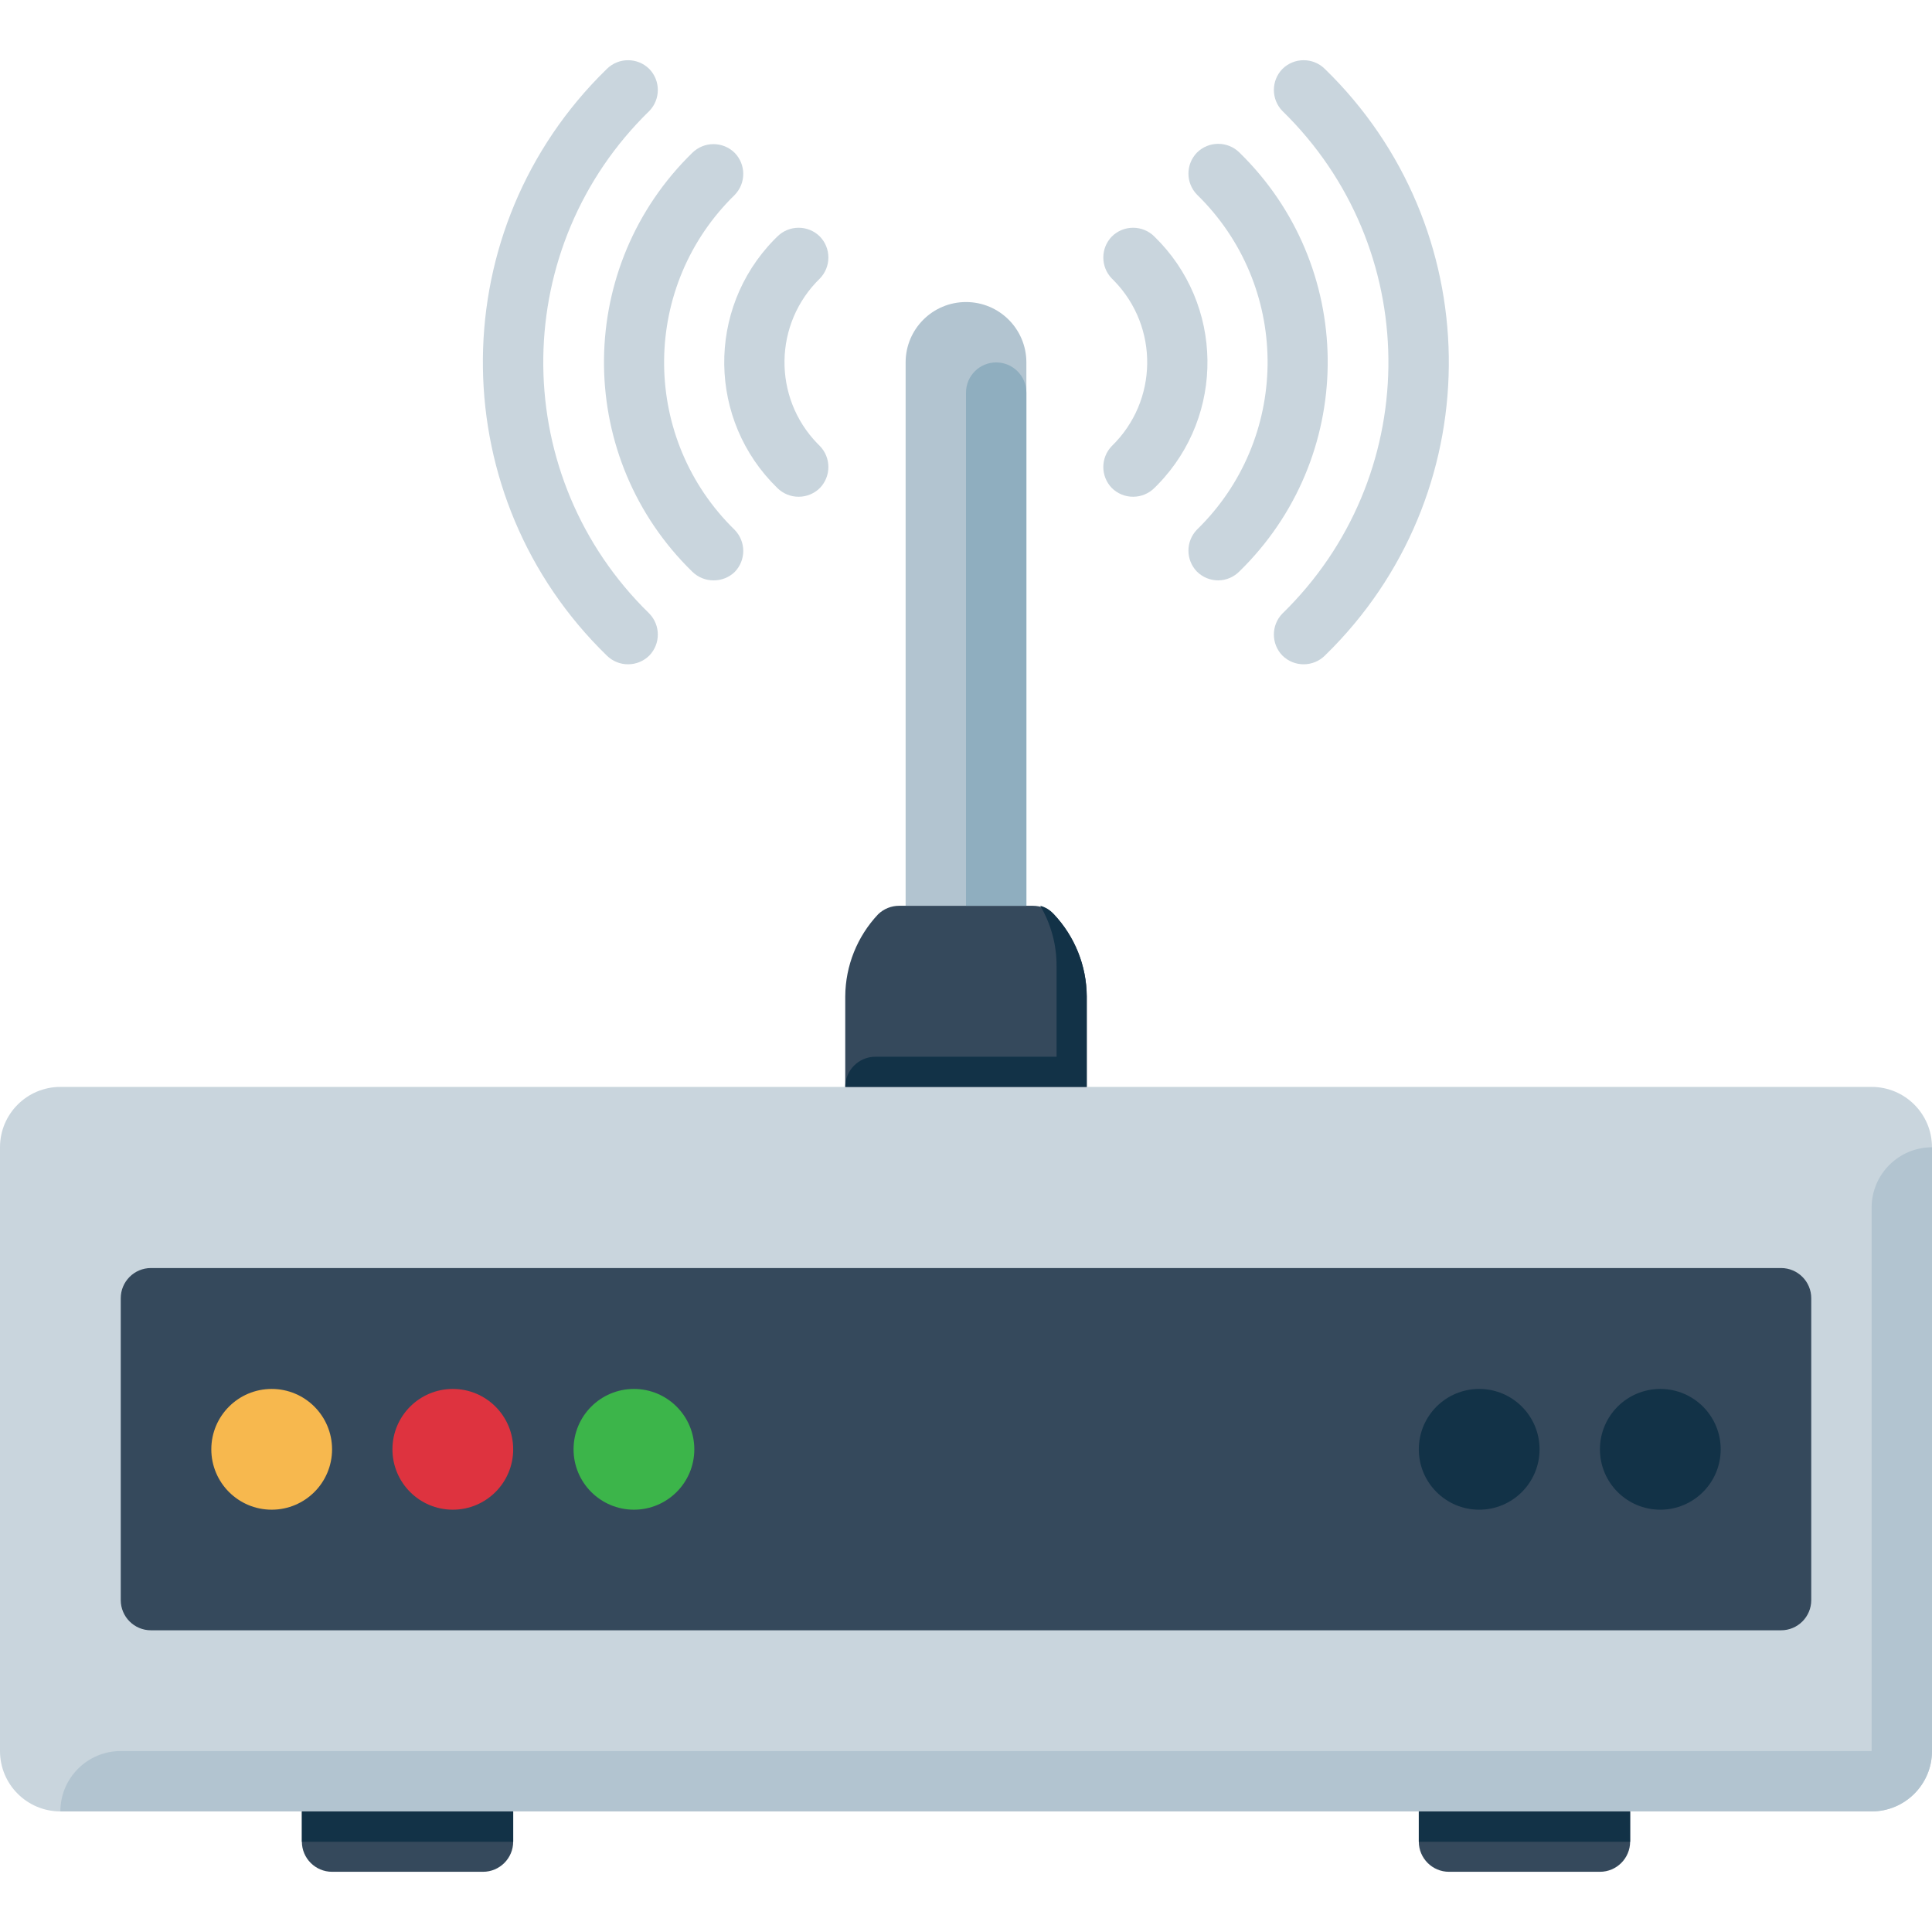
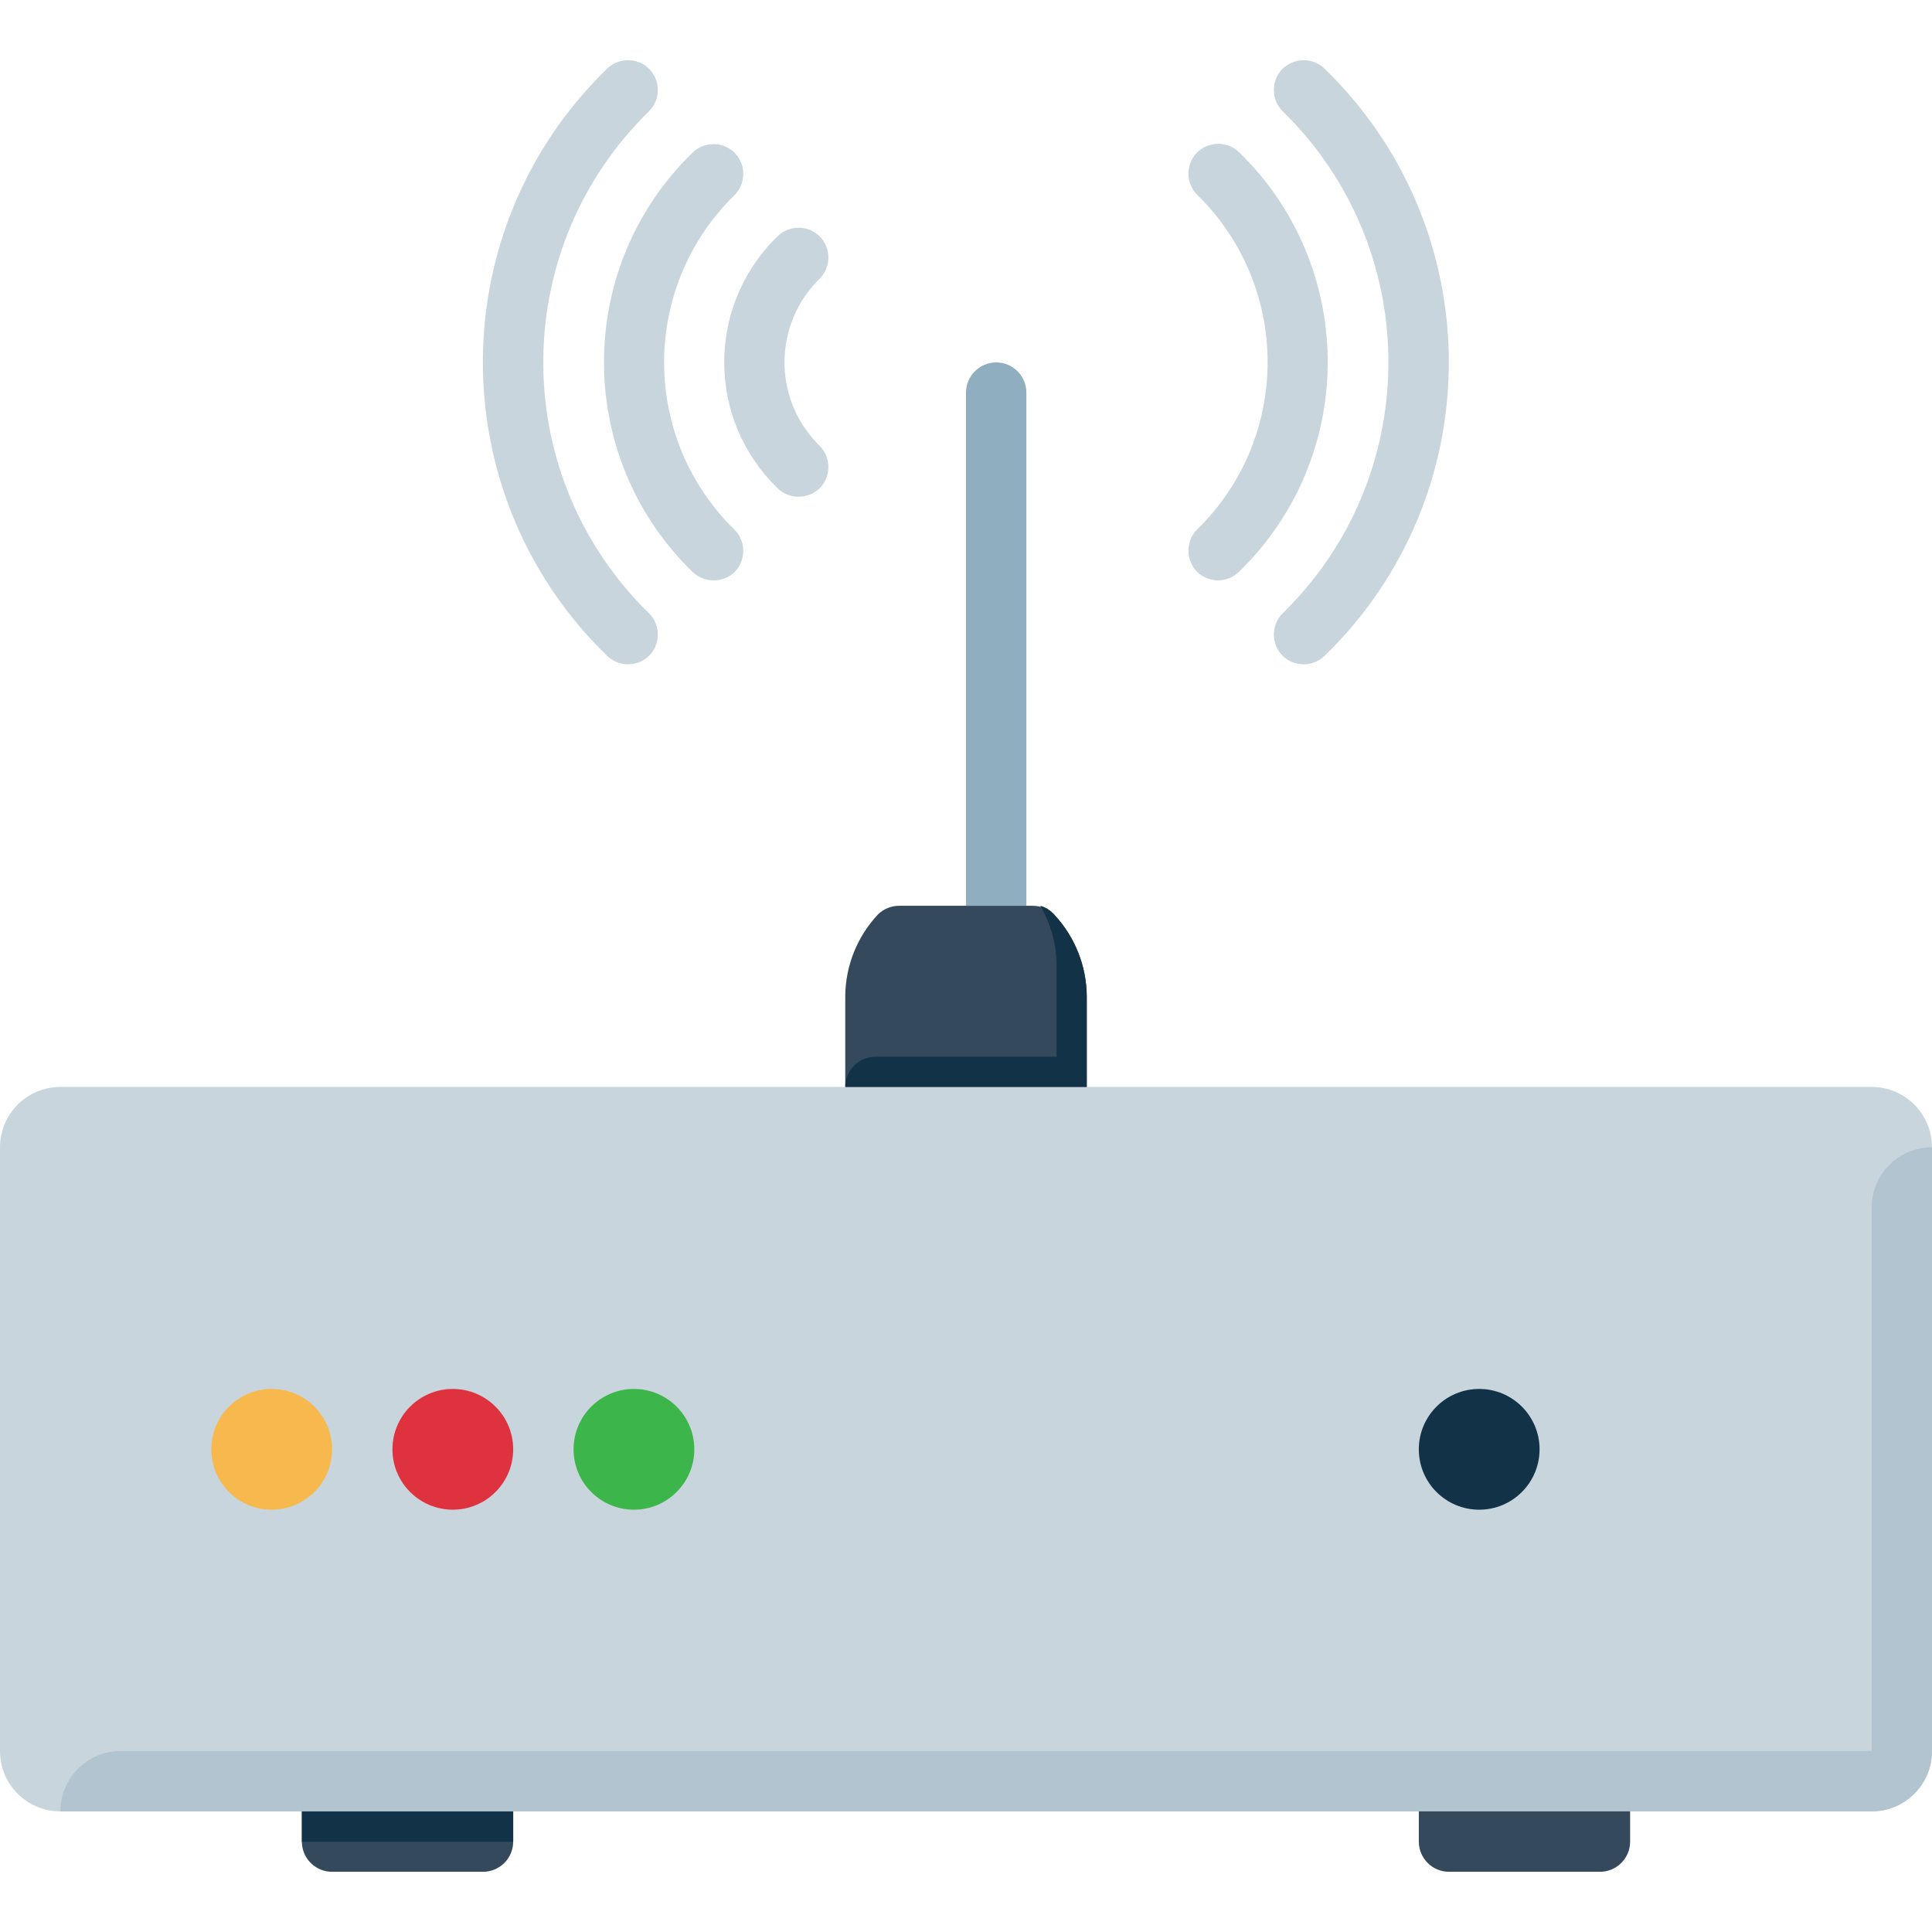
<svg xmlns="http://www.w3.org/2000/svg" version="1.1" id="Layer_1" viewBox="0 0 512 512" xml:space="preserve">
  <path style="fill:#C9D5DD;" d="M496,288.044H16c-8.84,0-16,7.16-16,16v160c0,8.84,7.16,16,16,16h480c8.84,0,16-7.16,16-16v-160  C512,295.212,504.84,288.044,496,288.044z" />
  <g>
    <path style="fill:#35495C;" d="M384,472.044h40c4.416,0,8,3.584,8,8v8c0,4.416-3.584,8-8,8h-40c-4.416,0-8-3.584-8-8v-8   C376,475.628,379.584,472.044,384,472.044z" />
    <path style="fill:#35495C;" d="M88,472.044h40c4.416,0,8,3.584,8,8v8c0,4.416-3.584,8-8,8H88c-4.416,0-8-3.584-8-8v-8   C80,475.628,83.584,472.044,88,472.044z" />
-     <path style="fill:#35495C;" d="M40,336.044h432c4.416,0,8,3.584,8,8v80c0,4.416-3.584,8-8,8H40c-4.416,0-8-3.584-8-8v-80   C32,339.628,35.584,336.044,40,336.044z" />
  </g>
  <circle style="fill:#F7B84E;" cx="72" cy="384.084" r="16" />
  <circle style="fill:#DE333F;" cx="120" cy="384.084" r="16" />
  <circle style="fill:#3CB54A;" cx="168" cy="384.084" r="16" />
  <g>
    <circle style="fill:#123247;" cx="392" cy="384.084" r="16" />
-     <circle style="fill:#123247;" cx="440" cy="384.084" r="16" />
  </g>
  <path style="fill:#B2C4D0;" d="M496,320.044v144H32c-8.84,0-16,7.16-16,16h480c8.84,0,16-7.16,16-16v-160  C503.16,304.044,496,311.212,496,320.044z" />
  <g>
-     <rect x="376" y="480.084" style="fill:#123247;" width="56" height="8" />
    <rect x="80" y="480.084" style="fill:#123247;" width="56" height="8" />
  </g>
  <path style="fill:#35495C;" d="M273.68,240.044h-35.36c-2.088-0.016-4.096,0.792-5.6,2.24c-5.552,5.888-8.672,13.664-8.72,21.76v24  h64v-24c-0.048-8.096-3.168-15.872-8.72-21.76C277.776,240.836,275.768,240.036,273.68,240.044z" />
  <path style="fill:#123247;" d="M279.28,242.284c-0.944-1.096-2.2-1.88-3.6-2.24c2.856,4.848,4.352,10.376,4.32,16v24h-48  c-4.416,0-8,3.584-8,8h64v-24C287.952,255.948,284.832,248.18,279.28,242.284z" />
-   <path style="fill:#B2C4D0;" d="M272,240.044v-144c0-8.84-7.16-16-16-16s-16,7.16-16,16v144H272z" />
  <path style="fill:#8FAEBF;" d="M256,240.044h16v-136c0-4.416-3.584-8-8-8l0,0c-4.416,0-8,3.584-8,8V240.044z" />
  <g>
    <path style="fill:#C9D5DD;" d="M211.68,131.644c-2.128,0.016-4.168-0.824-5.68-2.32c-18.4-17.896-18.808-47.328-0.912-65.728   c0.304-0.312,0.608-0.616,0.912-0.912c3.12-3.104,8.16-3.104,11.28,0c3,3.104,3,8.016,0,11.12   c-12.264,11.92-12.536,31.52-0.624,43.776c0.2,0.208,0.408,0.416,0.624,0.624c3,3.104,3,8.016,0,11.12   C215.792,130.804,213.776,131.636,211.68,131.644z" />
-     <path style="fill:#C9D5DD;" d="M300.32,131.644c-2.128,0.016-4.168-0.824-5.68-2.32c-3-3.104-3-8.016,0-11.12   c12.264-11.92,12.536-31.52,0.624-43.776c-0.2-0.208-0.408-0.416-0.624-0.624c-3-3.104-3-8.016,0-11.12   c3.12-3.104,8.16-3.104,11.28,0c18.4,17.896,18.808,47.328,0.912,65.728c-0.304,0.312-0.608,0.616-0.912,0.912   C304.432,130.804,302.416,131.636,300.32,131.644z" />
    <path style="fill:#C9D5DD;" d="M189.12,153.804c-2.128,0.016-4.168-0.824-5.68-2.32C152.8,121.58,152.2,72.5,182.104,41.86   c0.44-0.448,0.888-0.896,1.336-1.336c3.12-3.104,8.16-3.104,11.28,0c3,3.104,3,8.016,0,11.12   c-24.52,23.896-25.024,63.152-1.128,87.672c0.368,0.384,0.744,0.752,1.128,1.128c3,3.104,3,8.016,0,11.12   C193.216,153.012,191.208,153.82,189.12,153.804z" />
    <path style="fill:#C9D5DD;" d="M322.88,153.804c-2.128,0.016-4.168-0.824-5.68-2.32c-3-3.104-3-8.016,0-11.12   c24.52-23.896,25.024-63.152,1.128-87.672c-0.368-0.384-0.744-0.752-1.128-1.128c-3-3.104-3-8.016,0-11.12   c3.12-3.104,8.16-3.104,11.28,0c30.64,29.904,31.24,78.984,1.336,109.624c-0.44,0.448-0.888,0.896-1.336,1.336   C327,152.916,324.992,153.78,322.88,153.804z" />
    <path style="fill:#C9D5DD;" d="M166.48,176.044c-2.128,0.016-4.168-0.824-5.68-2.32c-42.92-41.736-43.888-110.36-2.152-153.288   c0.712-0.728,1.424-1.448,2.152-2.152c3.12-3.104,8.16-3.104,11.28,0c3,3.104,3,8.016,0,11.12   c-36.784,35.816-37.568,94.672-1.744,131.456c0.576,0.592,1.16,1.168,1.744,1.744c3,3.104,3,8.016,0,11.12   C170.592,175.204,168.576,176.036,166.48,176.044z" />
    <path style="fill:#C9D5DD;" d="M345.52,176.044c-2.128,0.016-4.168-0.824-5.68-2.32c-3-3.104-3-8.016,0-11.12   c36.784-35.816,37.56-94.672,1.744-131.456c-0.576-0.592-1.16-1.168-1.744-1.744c-3-3.104-3-8.016,0-11.12   c3.12-3.104,8.16-3.104,11.28,0c42.92,41.736,43.888,110.36,2.152,153.288c-0.712,0.728-1.424,1.448-2.152,2.152   C349.632,175.204,347.616,176.036,345.52,176.044z" />
  </g>
</svg>